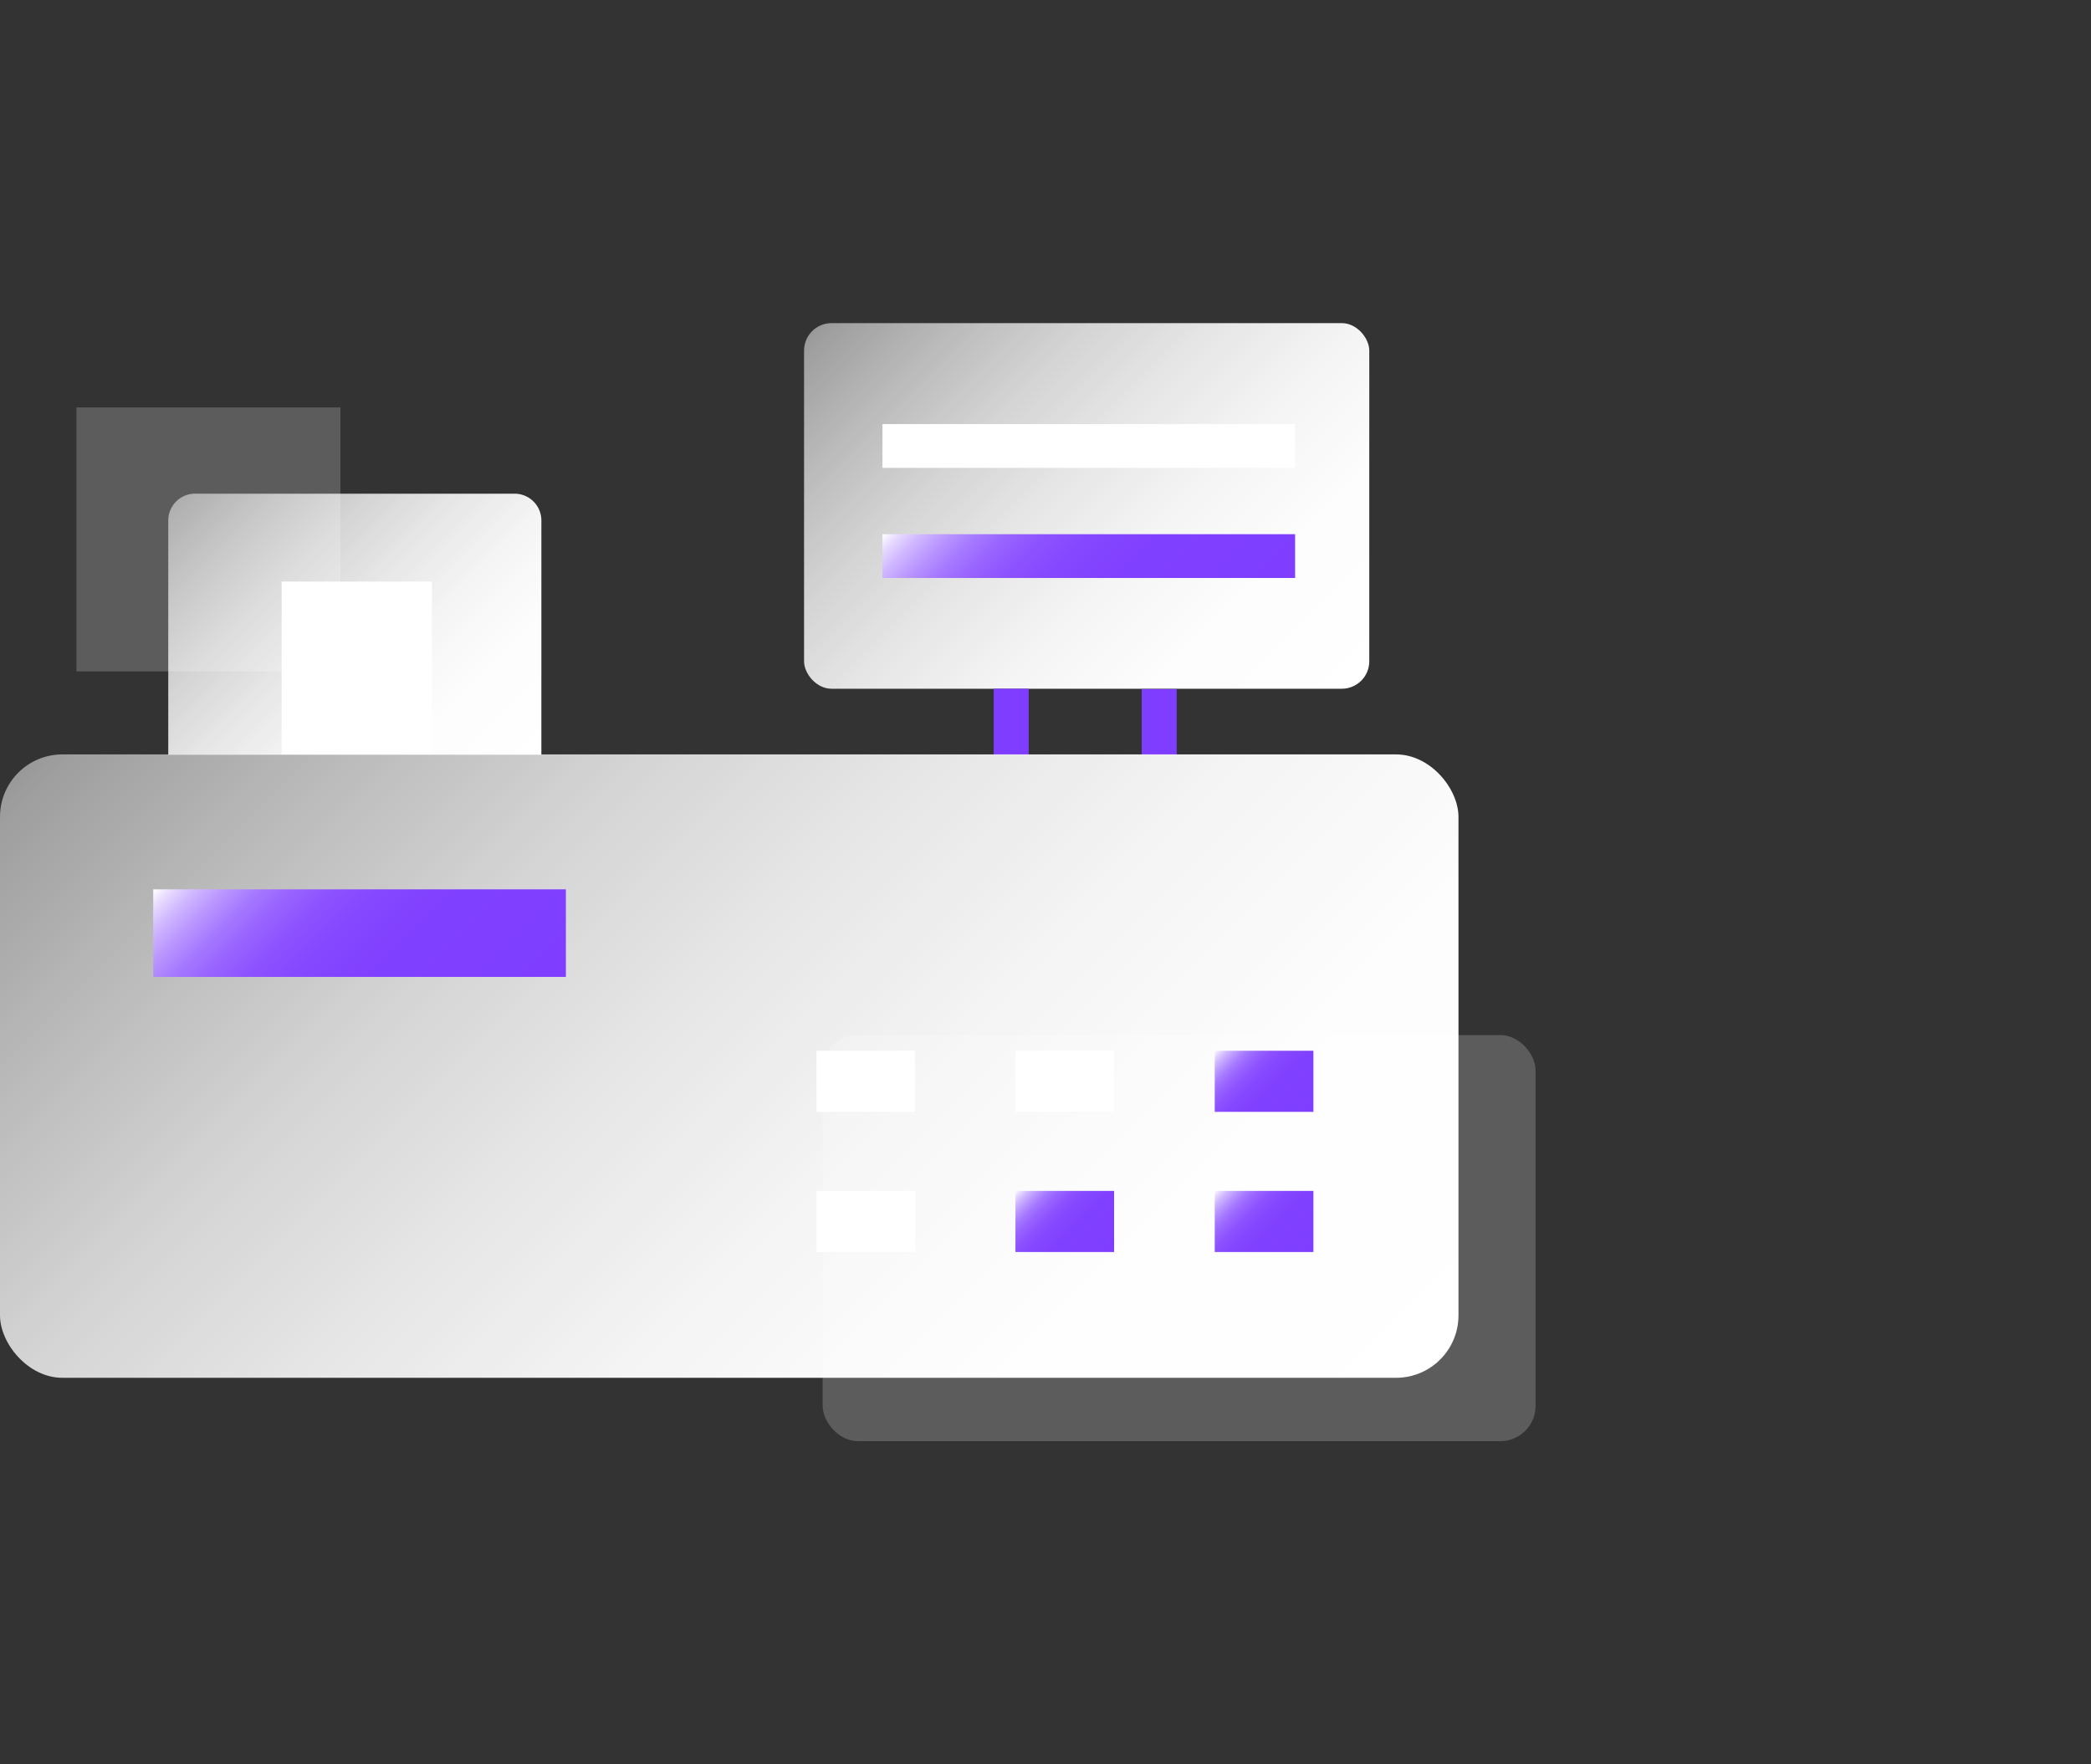
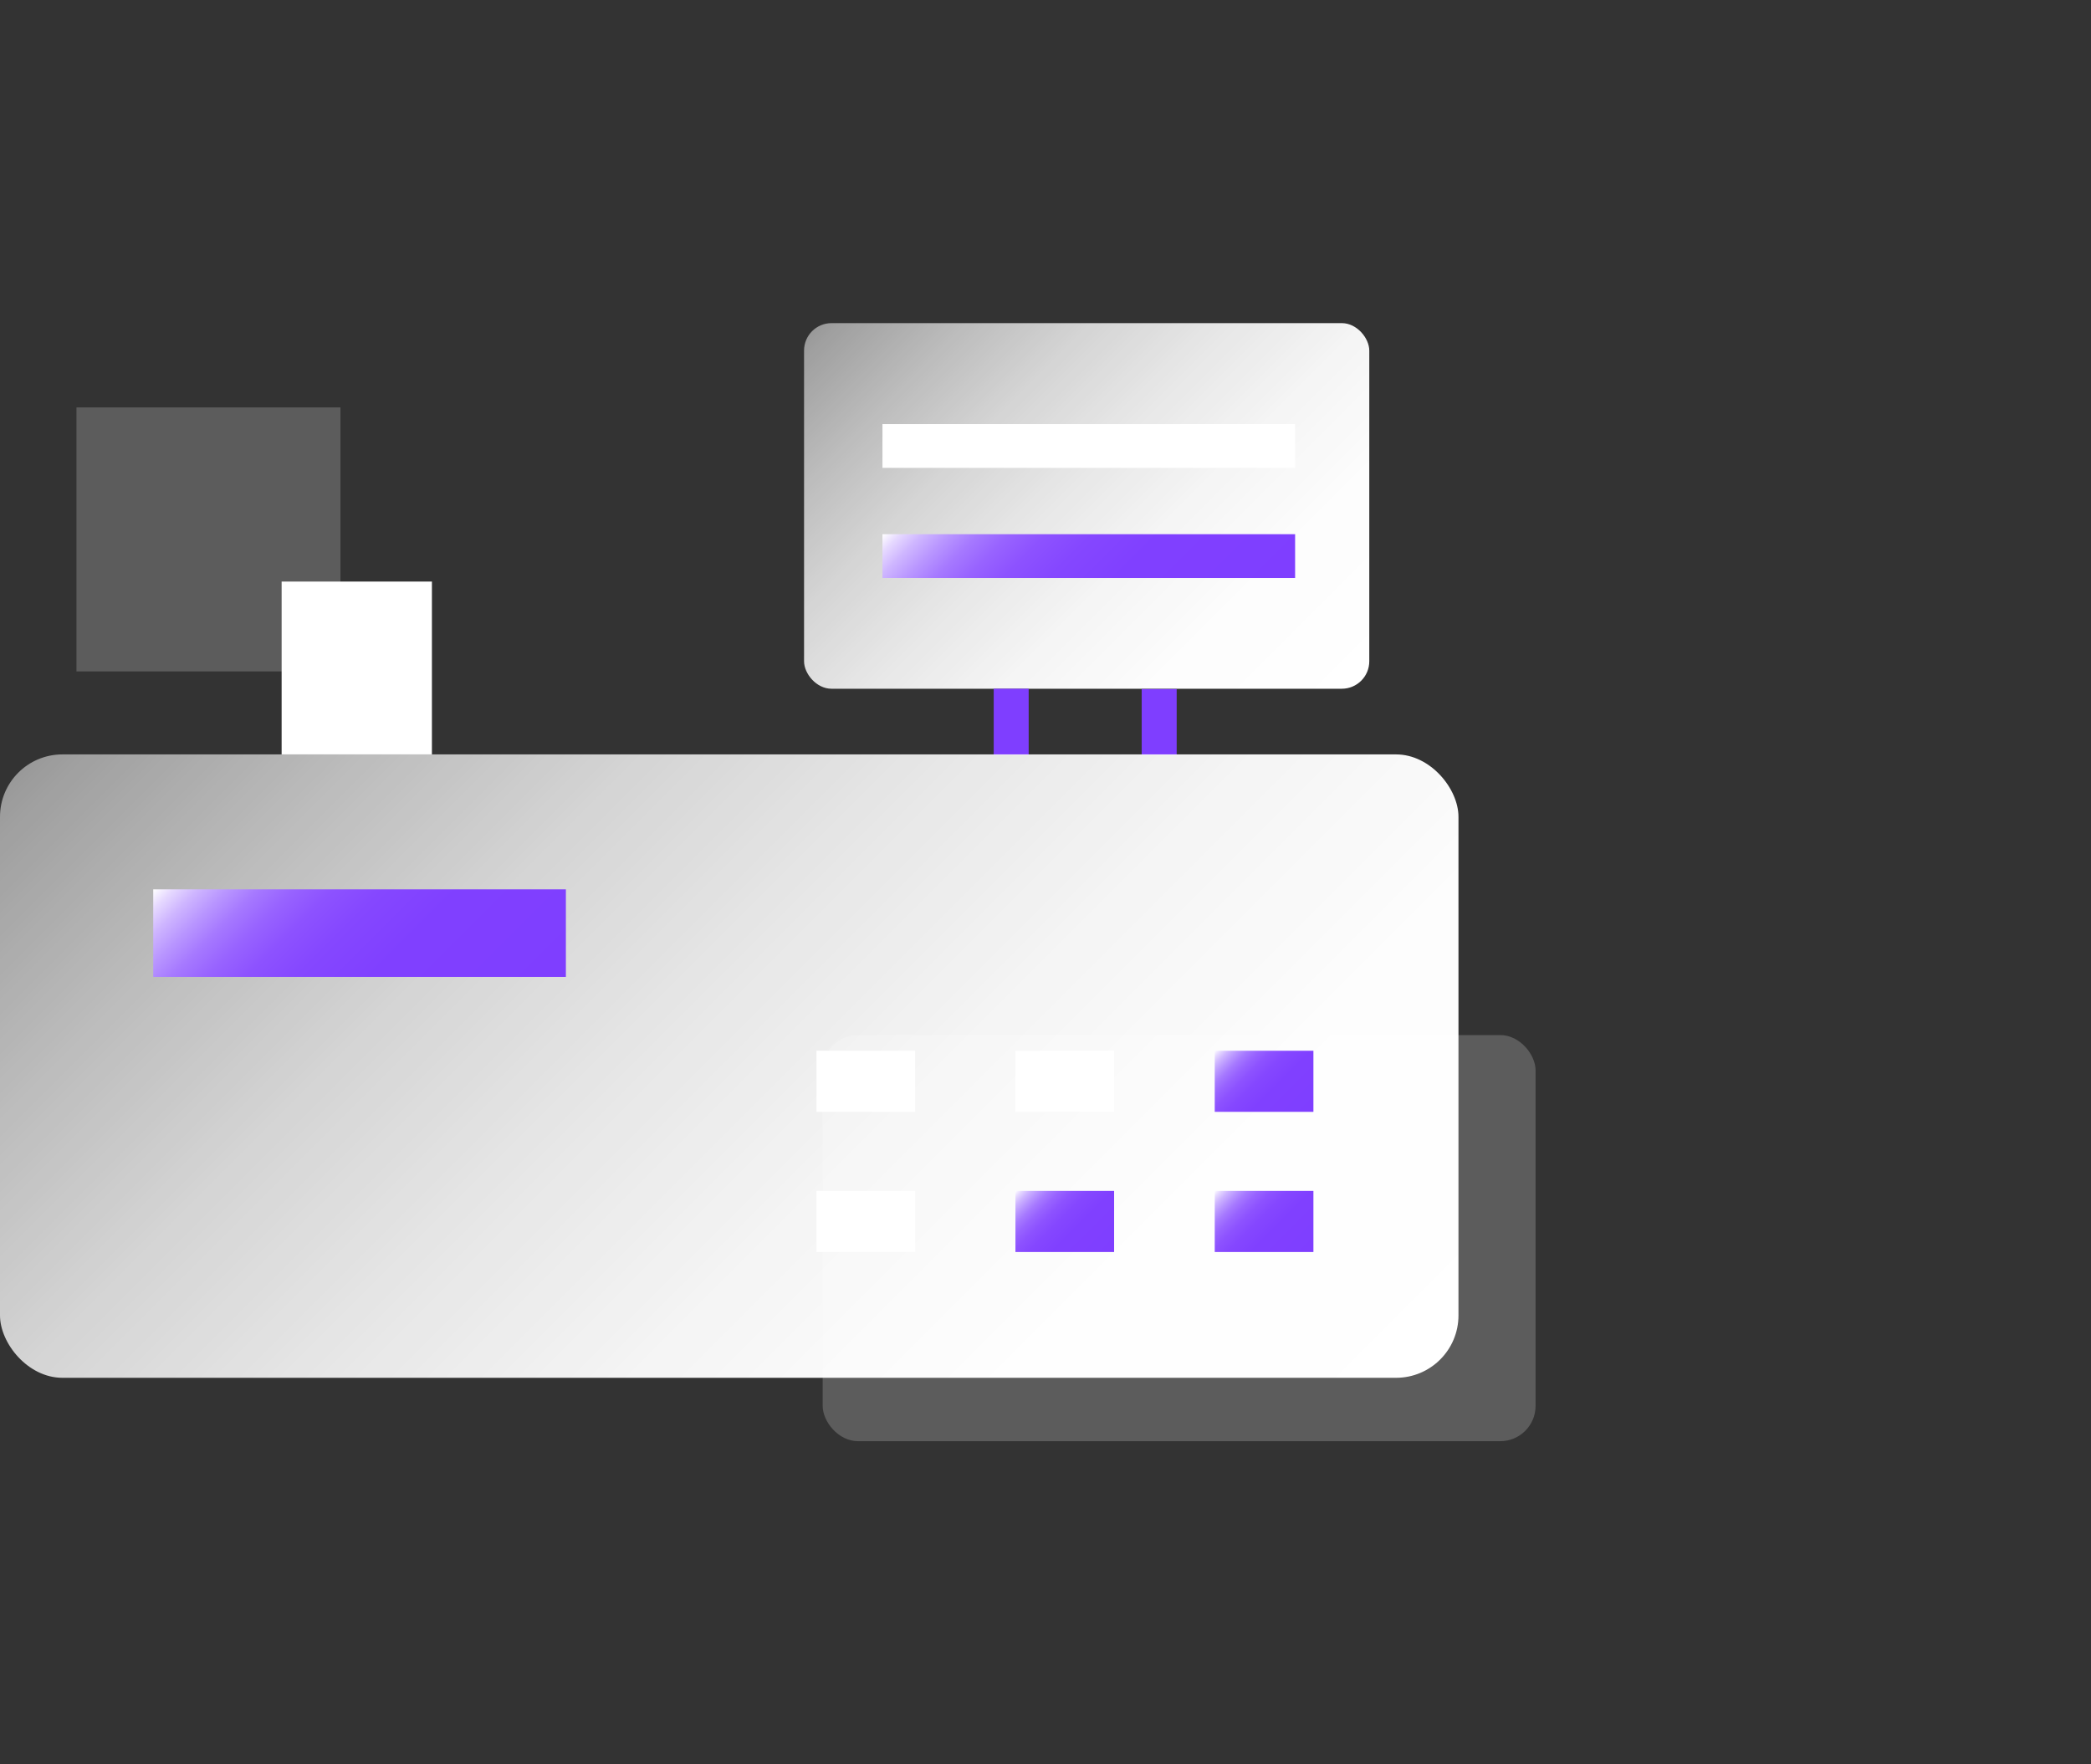
<svg xmlns="http://www.w3.org/2000/svg" xmlns:xlink="http://www.w3.org/1999/xlink" id="图层_1" data-name="图层 1" viewBox="0 0 64 54">
  <rect x="0" y="0" width="64" height="54" fill="#333333" stroke="none" />
  <defs>
    <style>.cls-1,.cls-7{fill:#fff;}.cls-1{opacity:0.2;}.cls-2{fill:url(#未命名的渐变_6);}.cls-3{fill:url(#未命名的渐变_6-2);}.cls-4{fill:none;stroke:#7f3eff;stroke-miterlimit:10;stroke-width:1.07px;}.cls-5{fill:url(#未命名的渐变_6-3);}.cls-6{fill:url(#未命名的渐变_150);}.cls-8{fill:url(#未命名的渐变_150-2);}.cls-9{fill:url(#未命名的渐变_150-3);}.cls-10{fill:url(#未命名的渐变_150-4);}.cls-11{fill:url(#未命名的渐变_150-5);}</style>
    <linearGradient id="未命名的渐变_6" x1="15.57" y1="24.07" x2="6.12" y2="14.62" gradientUnits="userSpaceOnUse">
      <stop offset="0" stop-color="#fff" />
      <stop offset="0.22" stop-color="#fff" stop-opacity="0.99" />
      <stop offset="0.39" stop-color="#fff" stop-opacity="0.95" />
      <stop offset="0.55" stop-color="#fff" stop-opacity="0.88" />
      <stop offset="0.7" stop-color="#fff" stop-opacity="0.79" />
      <stop offset="0.84" stop-color="#fff" stop-opacity="0.67" />
      <stop offset="0.98" stop-color="#fff" stop-opacity="0.53" />
      <stop offset="1" stop-color="#fff" stop-opacity="0.5" />
    </linearGradient>
    <linearGradient id="未命名的渐变_6-2" x1="40.13" y1="22.36" x2="26.38" y2="8.61" xlink:href="#未命名的渐变_6" />
    <linearGradient id="未命名的渐变_6-3" x1="37.69" y1="48" x2="6.95" y2="17.26" xlink:href="#未命名的渐变_6" />
    <linearGradient id="未命名的渐变_150" x1="14.84" y1="32.39" x2="7.18" y2="24.73" gradientUnits="userSpaceOnUse">
      <stop offset="0" stop-color="#7f3eff" />
      <stop offset="0.39" stop-color="#8040ff" />
      <stop offset="0.54" stop-color="#8547ff" />
      <stop offset="0.64" stop-color="#8d52ff" />
      <stop offset="0.72" stop-color="#9863ff" />
      <stop offset="0.79" stop-color="#a679ff" />
      <stop offset="0.85" stop-color="#b895ff" />
      <stop offset="0.91" stop-color="#ceb5ff" />
      <stop offset="0.96" stop-color="#e6d9ff" />
      <stop offset="1" stop-color="#fff" />
    </linearGradient>
    <linearGradient id="未命名的渐变_150-2" x1="36.82" y1="20.51" x2="29.83" y2="13.52" xlink:href="#未命名的渐变_150" />
    <linearGradient id="未命名的渐变_150-3" x1="39.91" y1="34.31" x2="37.46" y2="31.87" xlink:href="#未命名的渐变_150" />
    <linearGradient id="未命名的渐变_150-4" x1="33.81" y1="38.61" x2="31.37" y2="36.16" xlink:href="#未命名的渐变_150" />
    <linearGradient id="未命名的渐变_150-5" x1="39.91" y1="38.61" x2="37.46" y2="36.16" xlink:href="#未命名的渐变_150" />
  </defs>
  <title>2</title>
  <rect class="cls-1" x="2.34" y="12.47" width="8.08" height="8.08" />
  <rect class="cls-1" x="25.18" y="31.68" width="21.82" height="12.43" rx="1.08" />
-   <path class="cls-2" d="M6,15.11h9.75a.82.82,0,0,1,.82.82V23.1a0,0,0,0,1,0,0H5.15a0,0,0,0,1,0,0V15.92A.82.82,0,0,1,6,15.11Z" />
  <rect class="cls-3" x="24.61" y="9.89" width="17.3" height="11.19" rx="0.84" />
  <line class="cls-4" x1="30.95" y1="21.08" x2="30.95" y2="23.1" />
  <line class="cls-4" x1="35.48" y1="21.09" x2="35.48" y2="23.1" />
  <rect class="cls-5" y="23.09" width="44.64" height="19.08" rx="1.91" />
  <rect class="cls-6" x="4.69" y="27.22" width="12.63" height="2.68" />
  <rect class="cls-7" x="27.01" y="12.98" width="12.63" height="1.34" />
  <rect class="cls-8" x="27.01" y="16.35" width="12.63" height="1.34" />
  <rect class="cls-7" x="8.28" y="18.15" width="5.29" height="4.6" transform="translate(31.37 9.52) rotate(90)" />
  <rect class="cls-7" x="24.99" y="32.16" width="3.02" height="1.87" />
  <rect class="cls-7" x="31.08" y="32.16" width="3.02" height="1.87" />
  <rect class="cls-9" x="37.18" y="32.16" width="3.02" height="1.87" />
  <rect class="cls-7" x="24.99" y="36.45" width="3.02" height="1.87" />
  <rect class="cls-10" x="31.08" y="36.45" width="3.02" height="1.87" />
  <rect class="cls-11" x="37.18" y="36.45" width="3.02" height="1.87" />
</svg>